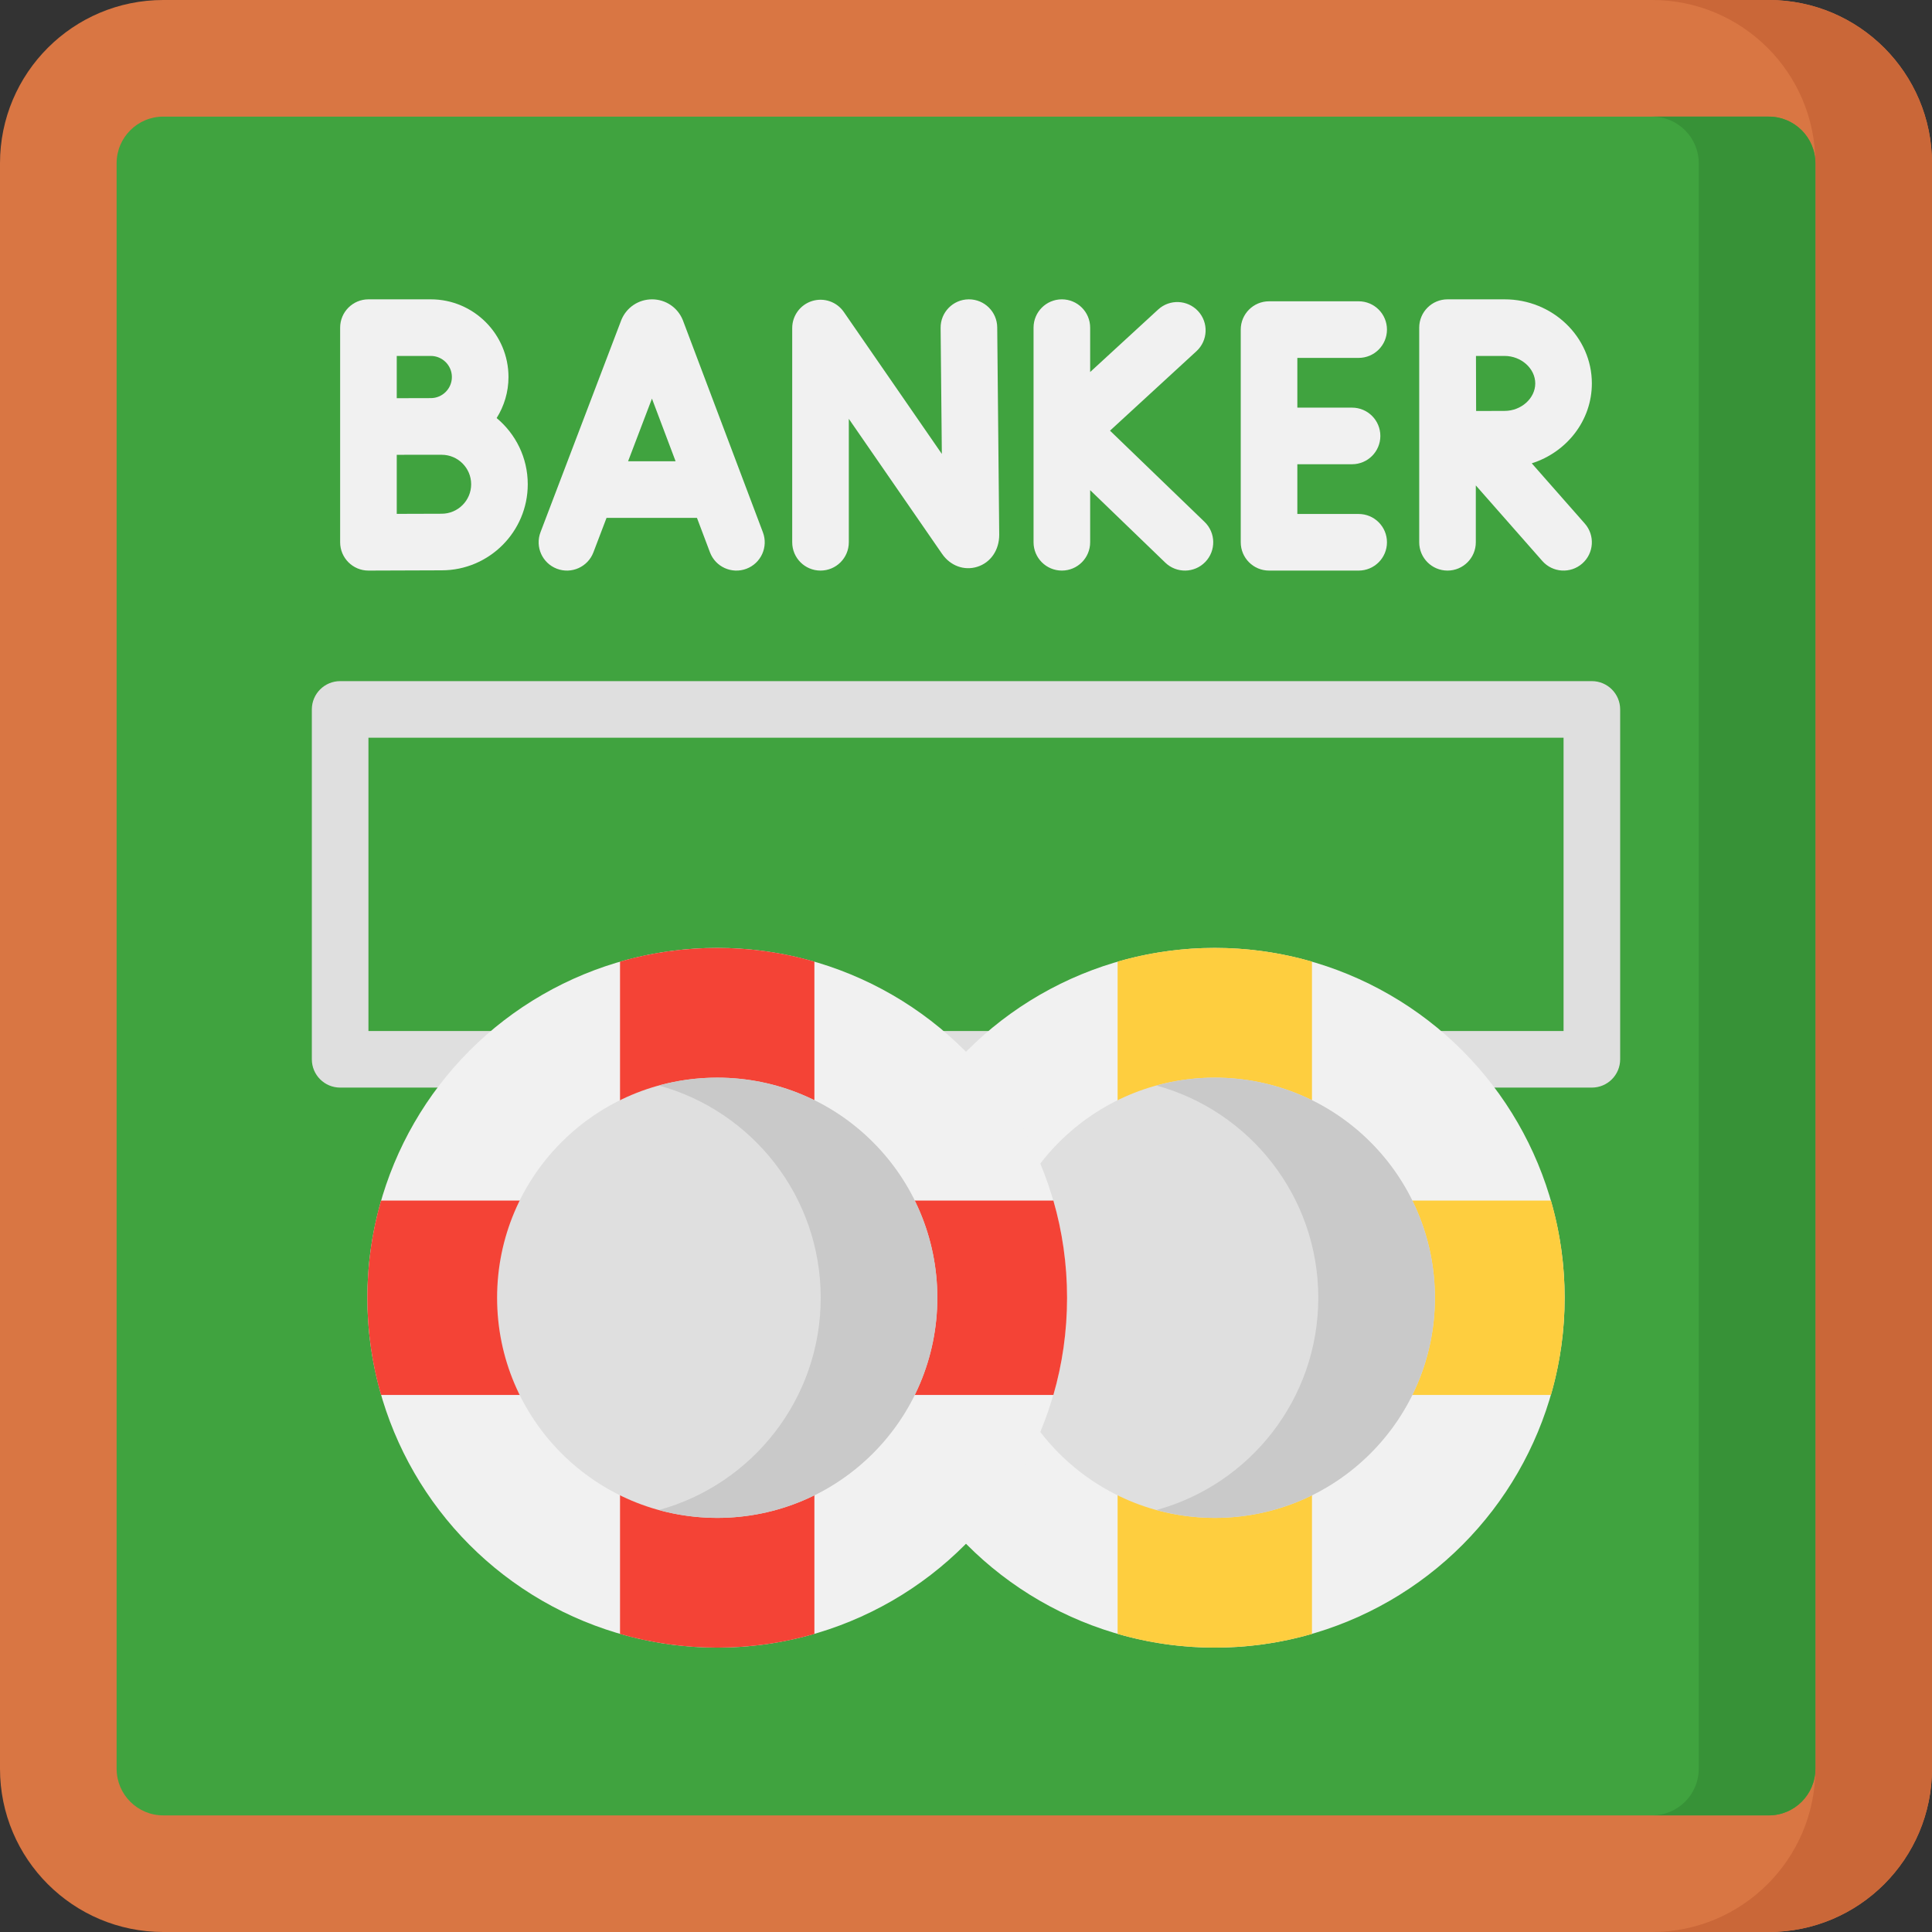
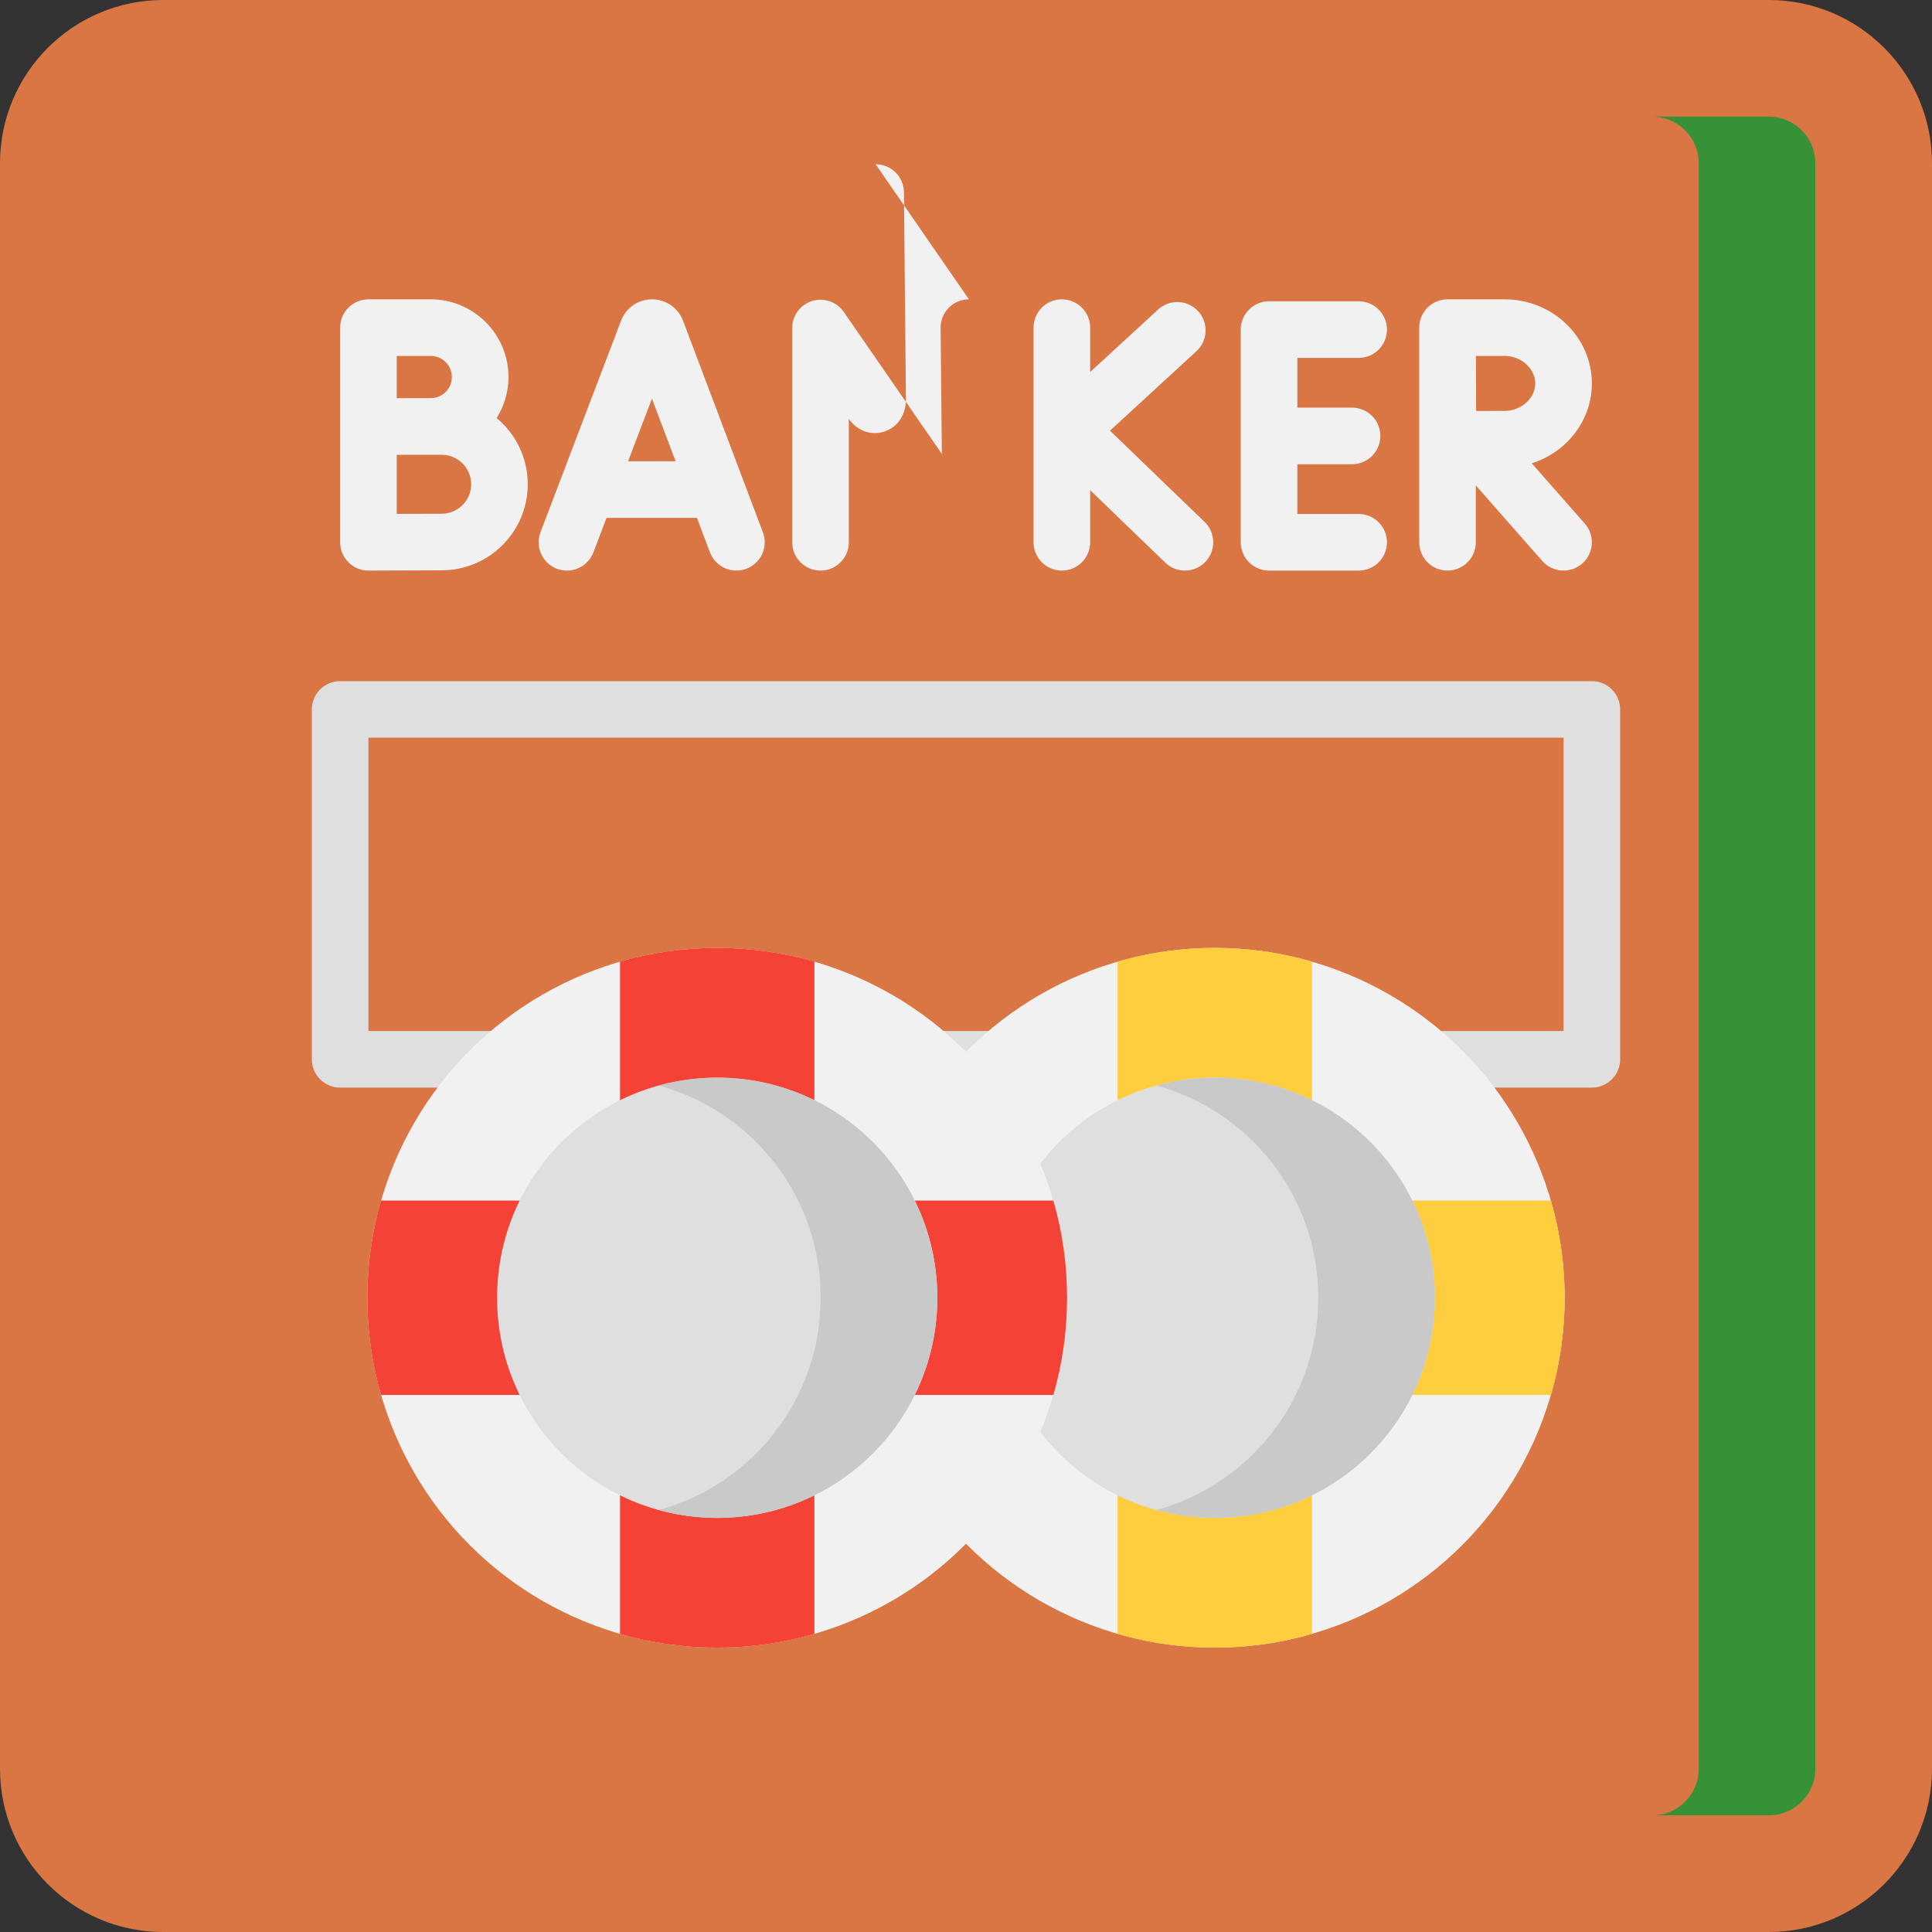
<svg xmlns="http://www.w3.org/2000/svg" id="Layer_1" height="512" viewBox="0 0 512 512" width="512">
  <rect x="0" y="0" width="512" height="512" fill="#333333" stroke="none" />
  <path d="m468.733 512h-425.466c-23.896 0-43.267-19.371-43.267-43.267v-425.466c0-23.896 19.371-43.267 43.267-43.267h425.466c23.896 0 43.267 19.371 43.267 43.267v425.466c0 23.896-19.371 43.267-43.267 43.267z" fill="#d97643" />
-   <path d="m468.732 0h-30.905c23.896 0 43.268 19.371 43.268 43.266v425.468c0 23.895-19.371 43.266-43.268 43.266h30.905c23.897 0 43.268-19.371 43.268-43.266v-425.468c0-23.895-19.371-43.266-43.268-43.266z" fill="#ca6738" />
-   <path d="m30.905 468.734v-425.468c0-6.827 5.535-12.362 12.362-12.362h425.465c6.827 0 12.362 5.535 12.362 12.362v425.468c0 6.827-5.535 12.362-12.362 12.362h-425.465c-6.827 0-12.362-5.535-12.362-12.362z" fill="#40a33f" />
  <path d="m468.732 30.904h-30.905c6.817 0 12.362 5.546 12.362 12.362v425.468c0 6.816-5.545 12.362-12.362 12.362h30.905c6.817 0 12.362-5.546 12.362-12.362v-425.468c.001-6.816-5.545-12.362-12.362-12.362z" fill="#379237" />
  <g fill="#f1f1f1">
    <path d="m181.009 84.978c-.025-.069-.053-.137-.08-.205-1.361-3.309-4.552-5.445-8.129-5.445h-.008c-3.581.003-6.771 2.146-8.127 5.46-.023.057-.046.114-.067.171l-21.359 56.083c-1.475 3.871.469 8.204 4.34 9.678 3.866 1.475 8.203-.468 9.678-4.339l3.48-9.137h23.966l3.44 9.116c1.468 3.894 5.806 5.825 9.665 4.369 3.875-1.463 5.831-5.79 4.368-9.665zm-14.56 37.265 6.325-16.606 6.267 16.606z" />
-     <path d="m256.775 79.327c-.025 0-.05 0-.074 0-4.143.04-7.468 3.43-7.428 7.572l.323 33.395-25.98-37.622c-1.864-2.701-5.268-3.874-8.404-2.898-3.133.977-5.268 3.878-5.268 7.16v56.777c0 4.142 3.357 7.5 7.5 7.5s7.5-3.358 7.5-7.5v-32.718l24.722 35.798c2.189 3.16 5.843 4.5 9.315 3.418 3.537-1.105 5.823-4.409 5.823-8.487l-.531-54.967c-.04-4.118-3.389-7.428-7.498-7.428z" />
+     <path d="m256.775 79.327c-.025 0-.05 0-.074 0-4.143.04-7.468 3.43-7.428 7.572l.323 33.395-25.98-37.622c-1.864-2.701-5.268-3.874-8.404-2.898-3.133.977-5.268 3.878-5.268 7.16v56.777c0 4.142 3.357 7.5 7.5 7.5s7.5-3.358 7.5-7.5v-32.718c2.189 3.16 5.843 4.5 9.315 3.418 3.537-1.105 5.823-4.409 5.823-8.487l-.531-54.967c-.04-4.118-3.389-7.428-7.498-7.428z" />
    <path d="m294.162 114.13 22.915-21.064c3.05-2.803 3.25-7.547.446-10.597-2.803-3.049-7.548-3.249-10.597-.446l-18.024 16.568v-11.764c0-4.142-3.357-7.5-7.5-7.5s-7.5 3.358-7.5 7.5v56.884c0 4.142 3.357 7.5 7.5 7.5s7.5-3.358 7.5-7.5v-13.813l19.912 19.211c2.971 2.867 7.72 2.8 10.604-.19 2.876-2.981 2.791-7.729-.19-10.605z" />
    <path d="m360.06 94.846c4.143 0 7.5-3.358 7.5-7.5s-3.357-7.5-7.5-7.5h-23.75c-4.143 0-7.5 3.358-7.5 7.5v56.364c0 4.142 3.357 7.5 7.5 7.5h23.75c4.143 0 7.5-3.358 7.5-7.5s-3.357-7.5-7.5-7.5h-16.25v-13.182h14.498c4.143 0 7.5-3.358 7.5-7.5s-3.357-7.5-7.5-7.5h-14.498v-13.182z" />
    <path d="m131.614 110.79c1.977-3.16 3.139-6.88 3.139-10.875 0-11.353-9.236-20.589-20.589-20.589h-16.523c-4.143 0-7.5 3.358-7.5 7.5v56.884c0 4.135 3.355 7.5 7.5 7.5h.033s15.188-.068 19.376-.068c12.578 0 22.811-10.233 22.811-22.811-.001-7.045-3.212-13.353-8.247-17.541zm-17.45-16.463c3.082 0 5.589 2.507 5.589 5.589s-2.507 5.589-5.589 5.589c-1.21 0-3.489.006-5.972.015h-3.051v-11.193zm2.886 41.816c-2.2 0-7.428.019-11.909.037v-15.648c1.032-.004 2.085-.008 3.105-.011h8.804c4.307 0 7.811 3.504 7.811 7.812s-3.505 7.81-7.811 7.81z" />
    <path d="m405.932 122.784c9.236-2.922 15.927-11.307 15.927-21.173 0-12.287-10.372-22.284-23.12-22.284h-15.115c-.003 0-.006 0-.009 0s-.006 0-.009 0c-4.143 0-7.5 3.358-7.5 7.5v56.884c0 4.142 3.357 7.5 7.5 7.5s7.5-3.358 7.5-7.5v-15.07l17.624 20.025c2.74 3.113 7.48 3.408 10.585.675 3.109-2.736 3.411-7.476.675-10.585zm-7.193-28.457c4.401 0 8.12 3.335 8.12 7.284 0 3.948-3.719 7.283-8.12 7.283-1.774 0-4.729.012-7.553.025-.036-7.293-.016-5.591-.04-14.592z" />
  </g>
  <path d="m421.859 180.508h-331.718c-4.143 0-7.5 3.358-7.5 7.5v92.716c0 4.142 3.357 7.5 7.5 7.5h331.719c4.143 0 7.5-3.358 7.5-7.5v-92.716c-.001-4.142-3.358-7.5-7.501-7.5zm-7.5 92.716h-316.718v-77.716h316.719v77.716z" fill="#dfdfdf" />
  <circle cx="321.932" cy="343.923" fill="#f1f1f1" r="92.716" />
  <path d="m414.648 343.923c0 8.942-1.267 17.585-3.626 25.755h-63.336v63.336c-8.169 2.359-16.813 3.626-25.755 3.626s-17.585-1.267-25.755-3.626v-63.336h-63.336c-2.359-8.169-3.626-16.813-3.626-25.755s1.267-17.585 3.626-25.755h63.336v-63.336c8.169-2.359 16.813-3.626 25.755-3.626s17.585 1.267 25.755 3.626v63.336h63.336c2.359 8.17 3.626 16.813 3.626 25.755z" fill="#fece3f" />
  <circle cx="321.932" cy="343.923" fill="#dfdfdf" r="58.334" />
  <path d="m321.932 285.589c-5.352 0-10.529.735-15.453 2.085 24.714 6.775 42.881 29.384 42.881 56.249s-18.167 49.474-42.881 56.249c4.923 1.35 10.101 2.085 15.453 2.085 32.217 0 58.333-26.117 58.333-58.334s-26.117-58.334-58.333-58.334z" fill="#c9c9c9" />
  <circle cx="190.068" cy="343.923" fill="#f1f1f1" r="92.716" />
  <path d="m282.785 343.923c0 8.942-1.267 17.585-3.626 25.755h-63.336v63.336c-8.169 2.359-16.813 3.626-25.755 3.626s-17.585-1.267-25.755-3.626v-63.336h-63.336c-2.359-8.169-3.626-16.813-3.626-25.755s1.267-17.585 3.626-25.755h63.336v-63.336c8.169-2.359 16.813-3.626 25.755-3.626s17.585 1.267 25.755 3.626v63.336h63.336c2.359 8.17 3.626 16.813 3.626 25.755z" fill="#f44336" />
  <circle cx="190.068" cy="343.923" fill="#dfdfdf" r="58.334" />
  <path d="m190.068 285.589c-5.352 0-10.529.735-15.453 2.085 24.714 6.775 42.881 29.384 42.881 56.249s-18.166 49.474-42.881 56.249c4.923 1.35 10.101 2.085 15.453 2.085 32.217 0 58.334-26.117 58.334-58.334s-26.117-58.334-58.334-58.334z" fill="#c9c9c9" />
</svg>